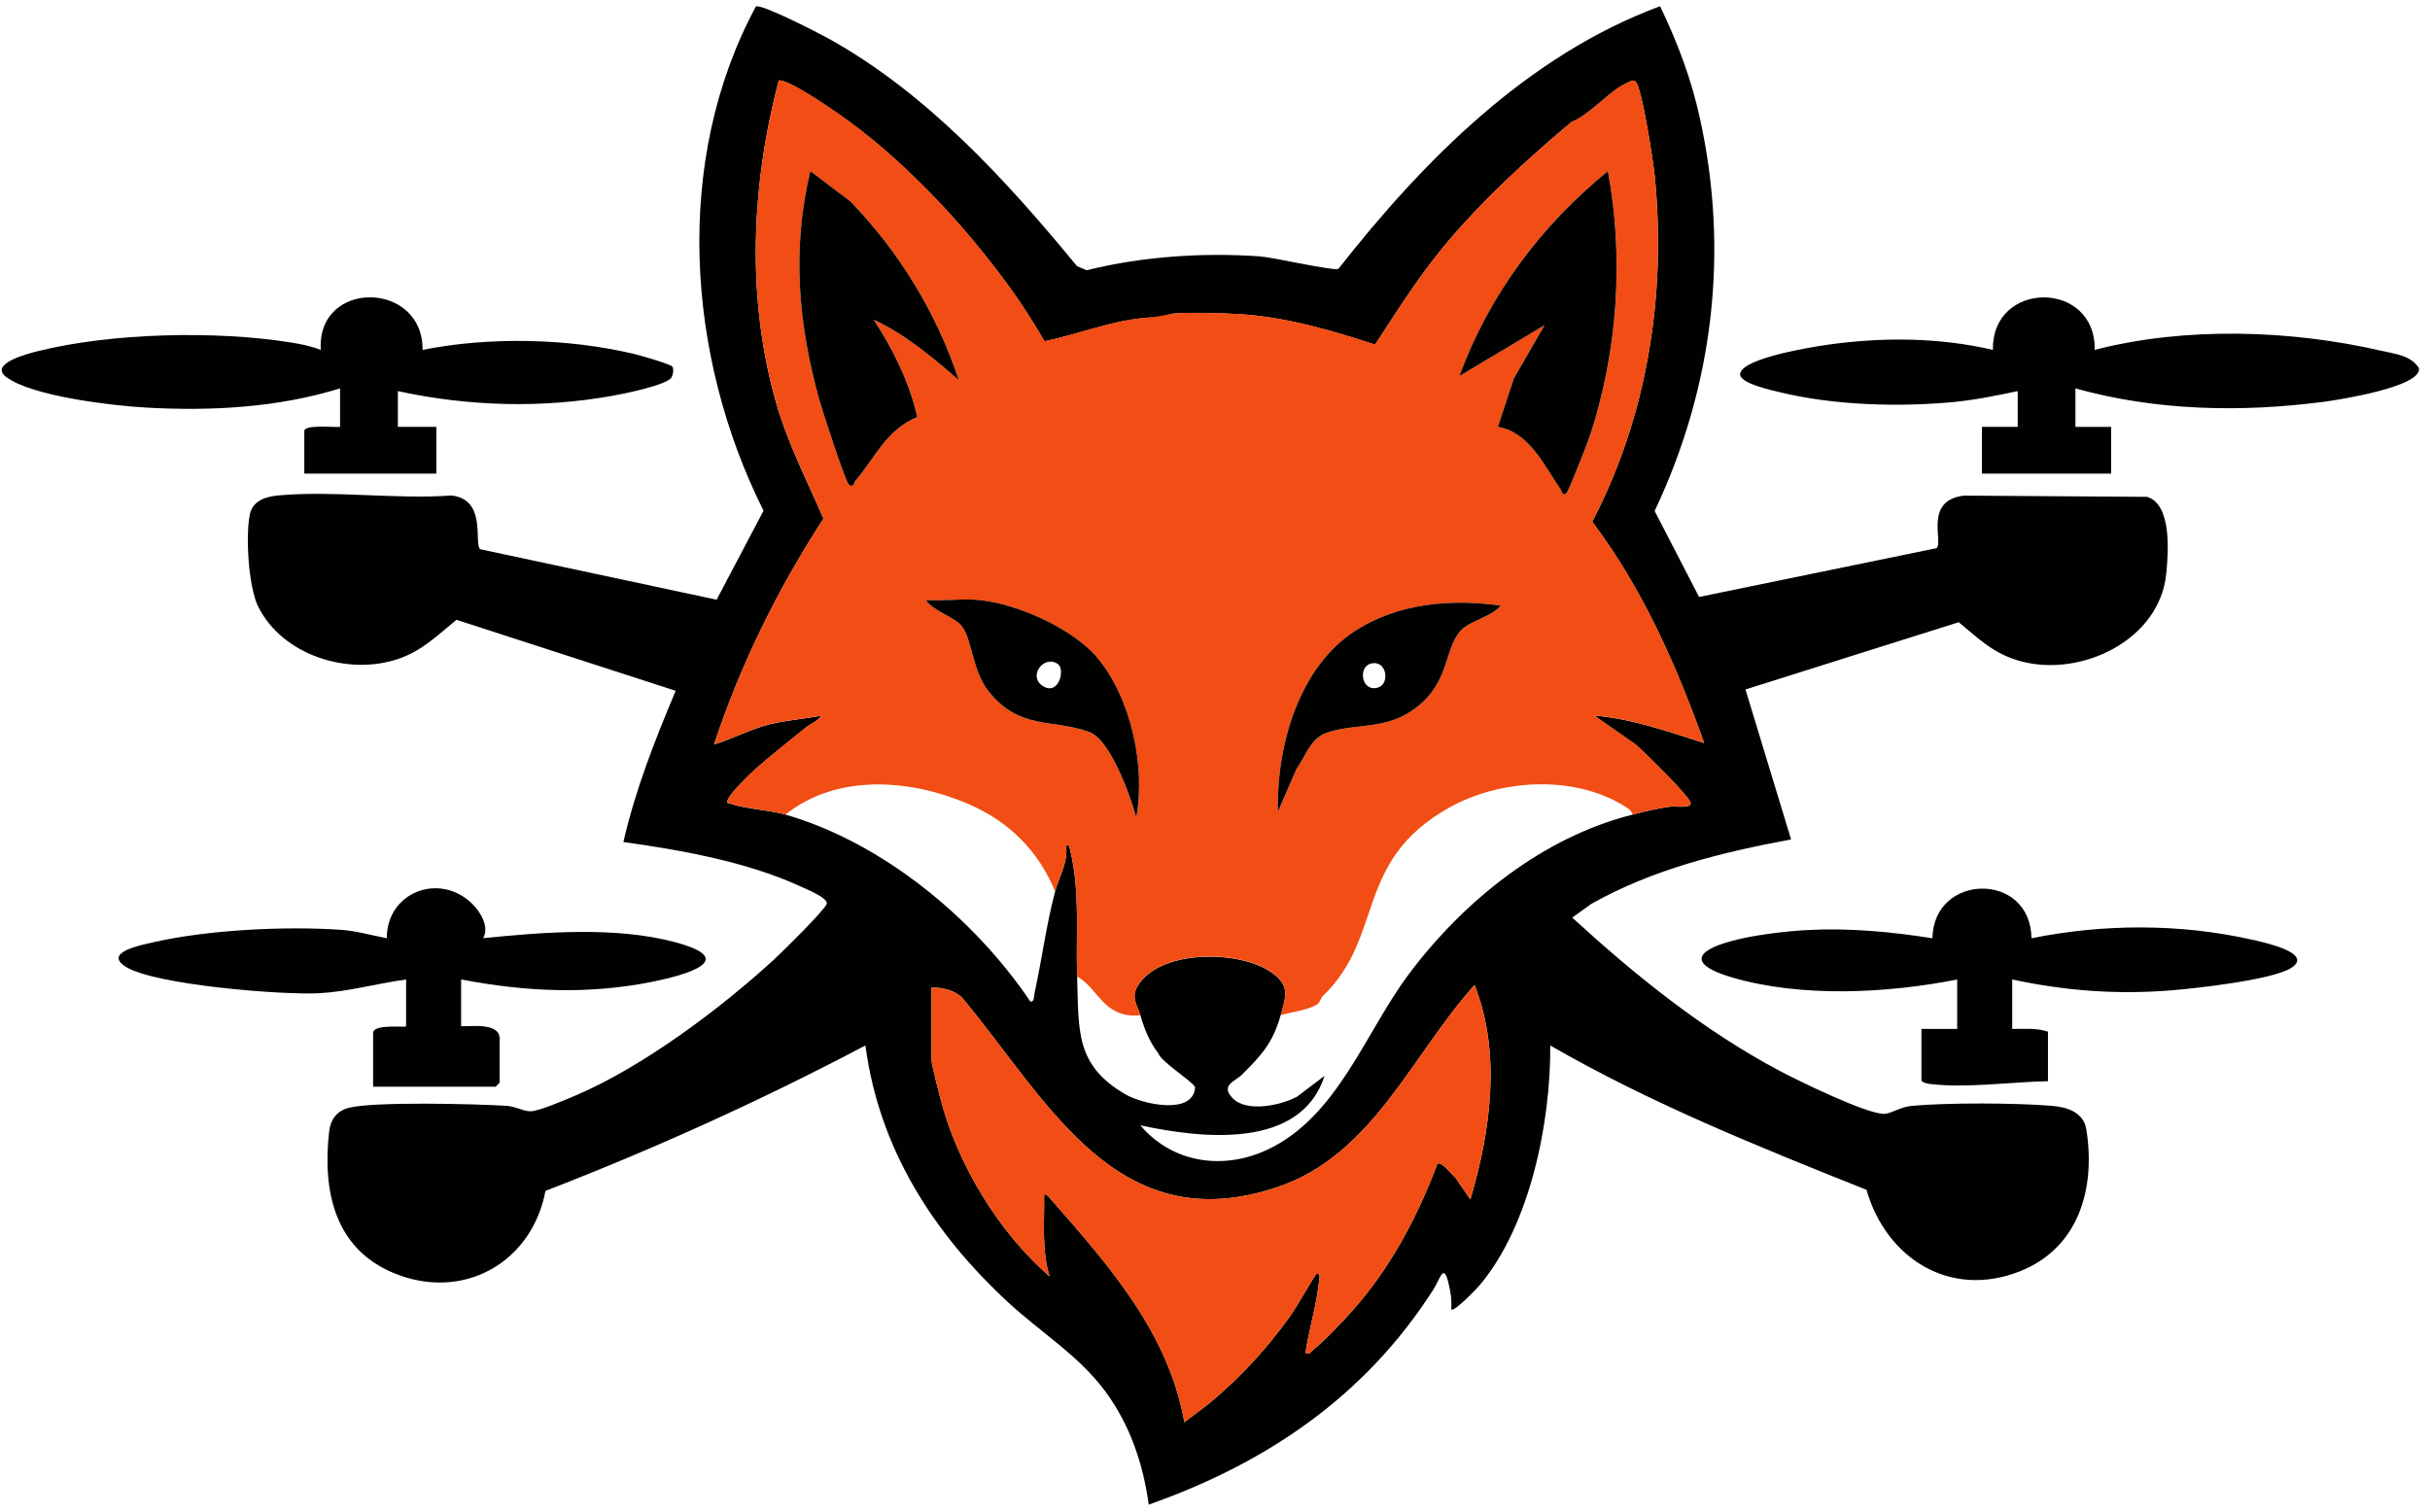
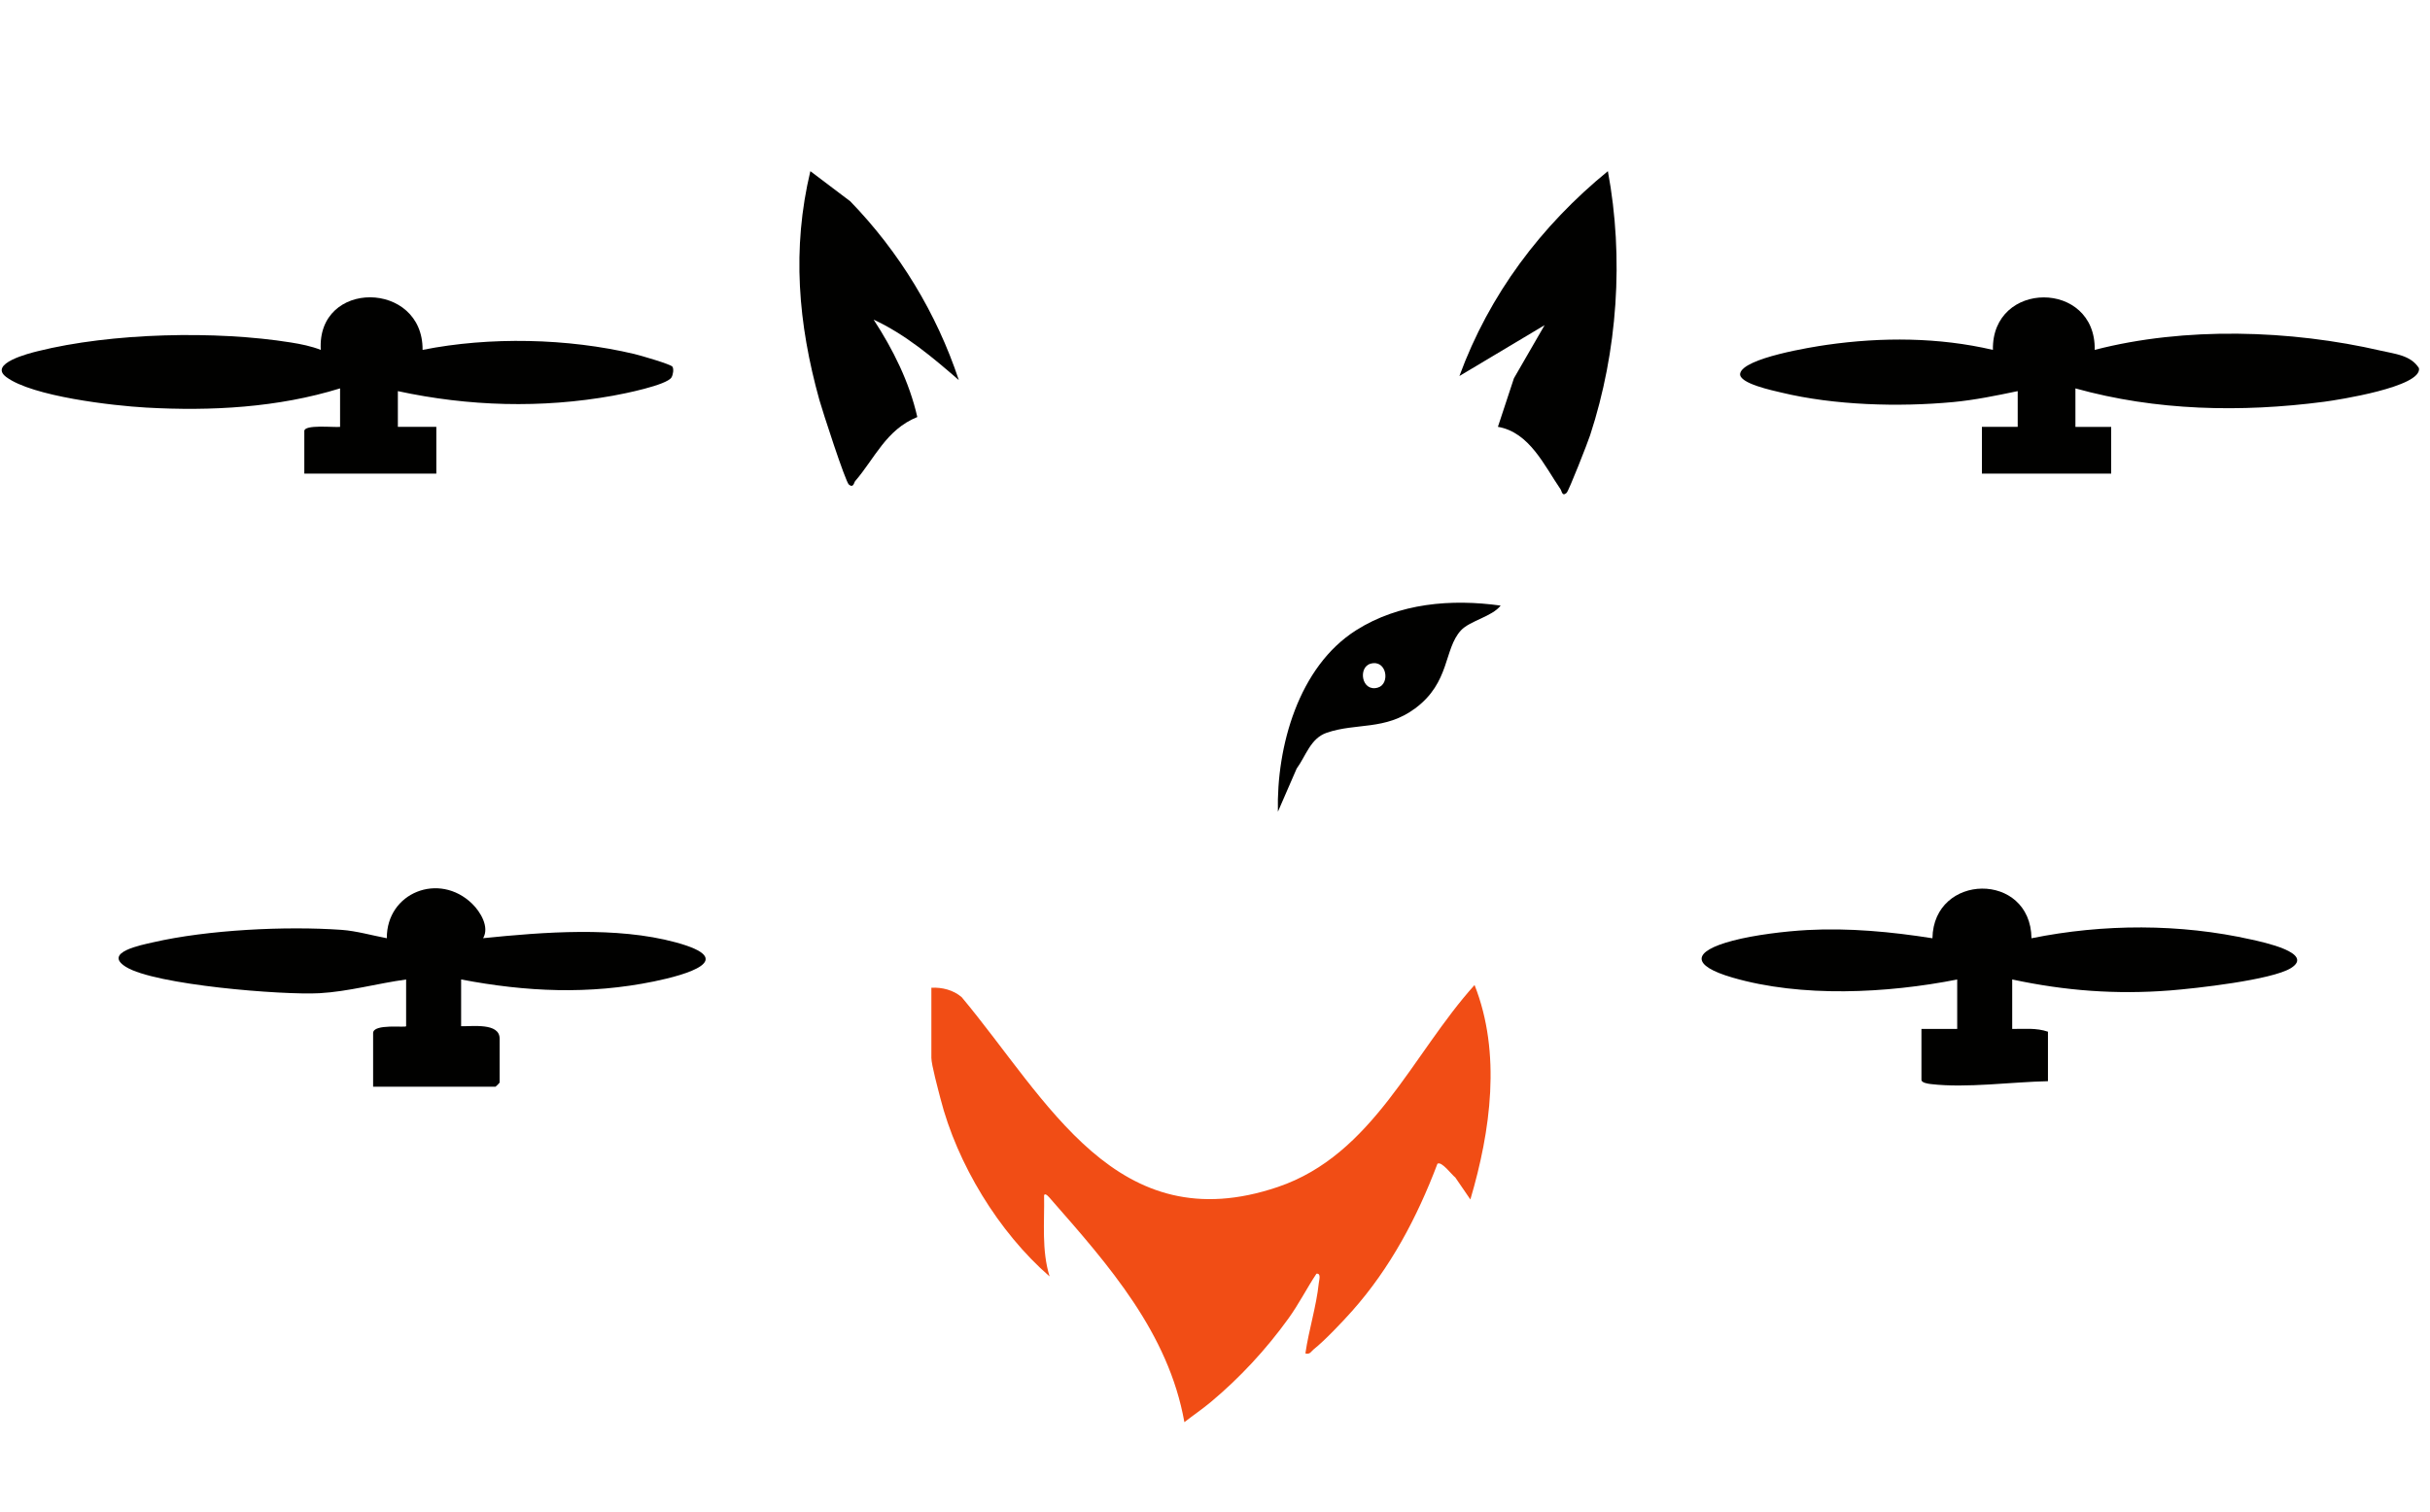
<svg xmlns="http://www.w3.org/2000/svg" version="1.1" width="497.006" height="309.394" viewBox="0 0 497.006 309.394">
  <defs>
    <clipPath id="clip_0">
      <path transform="matrix(1,0,0,-1,-42.789,472.32)" d="M42.789 162.926H539.794V472.32H42.789Z" clip-rule="evenodd" />
    </clipPath>
  </defs>
  <g>
    <g clip-path="url(#clip_0)">
-       <path transform="matrix(1,0,0,1,-42.789,-103.68)" d="M382.32 104.953C385.852 112.289 388.621 119.566 390.398 127.551 396.539 155.07 393.234 182.836 381.211 208.223L390.301 225.809 438.832 215.836C440.398 214.777 436.117 206.031 444.504 205.078L481.941 205.328C487.035 206.895 486.277 216.766 485.844 221.102 484.477 234.652 468.488 242.281 456.156 238.98 450.602 237.496 447.645 234.465 443.406 230.977L399.789 244.734 409.117 275.414C394.957 278.055 380.91 281.488 368.273 288.594L364.352 291.414C377.297 303.262 391.141 314.453 406.719 322.734 410.527 324.758 424.68 331.68 428.211 331.559 429.523 331.516 431.551 330.129 433.793 329.926 441.074 329.258 455.199 329.309 462.523 329.926 465.645 330.188 468.945 331.254 469.508 334.754 471.434 346.844 467.969 359.031 455.859 363.797 441.586 369.406 428.566 361.117 424.539 347.102 402.523 338.309 380.398 329.422 359.859 317.566 359.977 333.238 355.762 354.246 345.516 366.512 344.984 367.148 340.172 372.219 339.609 371.566 339.703 370.215 339.609 368.941 339.352 367.605 338.129 361.336 337.566 364.988 335.902 367.582 321.988 389.324 301.891 402.996 277.738 411.504 276.586 403.148 273.945 395.316 268.965 388.492 263.574 381.098 255.66 376.289 249.039 370.172 233.707 356.004 222.57 338.684 219.797 317.566 198.594 328.754 176.73 338.664 154.352 347.324 151.582 362.023 137.512 369.953 123.414 364.172 111.211 359.168 108.75 347.363 110.094 335.273 110.379 332.723 111.645 330.969 114.141 330.324 119.25 329.004 140.168 329.527 146.406 329.918 148.273 330.039 149.949 331.102 151.395 331.035 153.141 330.961 158.602 328.613 160.547 327.789 174.309 321.922 190.215 309.996 201.238 299.859 202.824 298.395 211.613 289.734 211.891 288.555 212.168 287.379 207.578 285.523 206.496 285.023 195.504 279.977 182.219 277.621 170.297 275.941 172.719 265.273 176.762 255.051 180.984 245.012L136.156 230.484C132.336 233.578 129.137 236.852 124.156 238.516 113.941 241.934 100.539 237.766 95.578 227.746 93.602 223.738 92.961 213.105 93.914 208.836 94.539 206.062 97.199 205.273 99.684 205.043 110.918 203.992 123.742 205.883 135.156 205.051 142.523 205.922 139.59 215.039 141.031 216.051L189.359 226.371 198.953 208.164C183.172 176.664 180.391 136.559 197.387 105.016 198.48 104.371 210.426 110.551 212.301 111.594 232.402 122.762 248.625 140.574 263.07 158.129L265.051 158.969C276.293 156.156 288.93 155.301 300.512 156.137 303.164 156.324 315.48 159.148 316.531 158.684 334.02 136.418 355.273 114.977 382.336 104.949H382.32ZM376.719 270.324C379.246 269.691 381.789 269.055 384.383 268.711 385.402 268.574 389.062 269.184 388.523 267.801 387.879 266.152 379.164 257.586 377.289 255.977L368.844 250.078C376.648 250.734 383.949 253.352 391.344 255.699 385.641 239.746 378.691 224.012 368.438 210.426 379.746 188.738 383.648 163.875 381.211 139.551 380.953 136.98 378.57 121.281 377.301 120.383 376.621 119.895 376.328 120.359 375.758 120.578 372.188 121.957 368.129 127.133 364.156 128.672 354.801 136.547 345.699 144.922 338.102 154.086 332.879 160.379 328.508 167.348 324.039 174.188 314.977 171.234 305.625 168.496 296.016 167.934 293.316 167.773 284.113 167.461 282.039 167.969 281.609 168.074 281.676 169.004 281.273 169.094 280.102 169.344 278.977 168.578 277.996 168.637 270.609 169.094 263.586 172.012 256.426 173.512 254.258 169.852 251.977 166.164 249.48 162.719 240.031 149.648 227.301 135.953 213.988 126.773 211.965 125.379 204 119.91 202.059 120.141 196.418 141.719 195.383 164.789 201.621 186.391 203.969 194.52 207.879 202.066 211.215 209.781 201.879 224.16 194.219 239.691 188.828 255.988 192.742 254.797 196.379 252.789 200.406 251.82 203.836 250.996 207.328 250.785 210.766 250.094 210.188 251.145 208.582 251.73 207.594 252.539 204.352 255.188 200.484 258.188 197.266 261.051 195.996 262.176 192.172 265.934 191.656 267.262 191.273 268.254 191.969 267.996 192.414 268.156 195.164 269.176 200.113 269.379 203.461 270.344 223.359 276.09 242.086 291.613 253.531 308.586 254.363 308.73 254.234 307.531 254.371 306.914 255.891 299.992 256.762 292.98 258.586 286.094 259.395 283.051 261.254 280.094 260.836 276.816 261.367 275.949 261.602 277.281 261.691 277.641 263.762 286.453 262.793 294.652 263.094 303.531 263.461 314.469 262.613 321.602 273.051 327.609 276.488 329.586 286.762 331.891 287.219 326.211 287.297 325.297 280.328 321.008 279.734 319.23 277.836 316.734 276.914 314.363 276.031 311.406 275.398 309.301 274.074 307.816 275.438 305.469 279.863 297.879 296.168 298.059 302.656 302.496 306.613 305.211 305.918 307.207 304.719 311.398 303.105 317.07 300.84 319.508 296.852 323.504 295.434 324.922 292.359 325.641 294.848 328.305 297.699 331.352 304.793 329.852 308.109 328.02L313.703 323.781C308.805 339.008 288.414 336.57 276.023 333.906 282.562 341.625 292.957 343.164 302.07 338.863 316.41 332.094 321.996 314.934 330.906 303.016 342.082 288.066 358.328 274.926 376.703 270.344ZM233.281 305.762V320.102C233.281 321.496 234.684 326.617 235.125 328.379 238.539 341.797 247.043 355.762 257.461 364.824 255.797 359.422 256.449 353.812 256.336 348.234 256.547 347.527 257.566 348.855 257.754 349.066 269.574 362.527 281.781 376.352 285.031 394.637 286.809 393.246 288.727 391.949 290.453 390.504 296.34 385.574 301.695 379.816 306.301 373.441 308.422 370.492 310.043 367.262 312.039 364.266 313.043 364.133 312.586 365.535 312.523 366.156 312.023 370.973 310.469 375.781 309.781 380.574 310.746 380.828 310.906 380.184 311.477 379.738 313.703 377.977 317.398 374.086 319.359 371.871 327.172 363.082 332.648 352.738 336.789 341.766 337.641 341.184 339.711 344.039 340.441 344.574L343.523 349.074C347.672 335.055 349.883 319.117 344.379 305.203 331.574 319.402 323.641 339.914 304.133 346.523 271.125 357.699 257.086 328.77 239.496 307.703 237.824 306.238 235.453 305.633 233.281 305.762ZM233.281 305.762" fill="#010100" />
      <path transform="matrix(1,0,0,1,-42.789,-103.68)" d="M448.156 191.012H455.469V183.699C451.133 184.605 446.672 185.527 442.246 185.941 431.121 186.977 417.984 186.613 407.086 183.984 405.547 183.609 398.355 182.137 398.699 180.113 399.246 176.918 413.461 174.652 416.469 174.227 427.711 172.621 439.328 172.68 450.398 175.262 450.113 160.965 471.48 160.922 471.219 175.262 489.629 170.488 511.281 171.148 529.816 175.441 532.598 176.086 535.891 176.348 537.539 179.004 538.191 182.836 520.922 185.512 518.109 185.879 501.172 188.094 483.758 187.738 467.273 183.141V191.016H474.586V200.578H448.148V191.016ZM448.156 191.012" fill="#010100" />
      <path transform="matrix(1,0,0,1,-42.789,-103.68)" d="M112.344 183.137C99.645 187.074 85.949 187.816 72.691 187.066 65.852 186.684 49.395 184.793 44.07 180.816 40.363 178.051 48.809 175.949 50.461 175.539 65.578 171.758 86.984 171.285 102.324 173.754 104.363 174.082 106.469 174.504 108.398 175.262 107.543 160.785 129.336 161.055 129.219 175.262 142.906 172.531 158.91 172.867 172.531 176.102 173.691 176.379 180.008 178.199 180.324 178.703 180.637 179.203 180.449 180.352 180.129 180.891 179.168 182.484 170.324 184.254 168.137 184.641 153.555 187.262 138.613 186.824 124.164 183.699V191.012H132.031V200.574H105.031V191.859C105.031 190.477 111.074 191.152 112.344 191.016ZM112.344 183.137" fill="#010100" />
      <path transform="matrix(1,0,0,1,-42.789,-103.68)" d="M443.094 304.074C428.762 306.898 411.27 307.809 397.094 303.668 388.703 301.215 388.727 298.363 397.184 296.129 401.609 294.961 407.871 294.203 412.449 293.953 420.984 293.496 429.629 294.309 438.031 295.637 438.238 282.27 458.102 281.918 458.289 295.637 472.957 292.664 488.672 292.613 503.289 295.906 505.508 296.406 516.285 298.641 511.359 301.734 507.473 304.172 491.844 305.902 486.684 306.309 475.598 307.176 465.195 306.391 454.344 304.066V314.191C456.801 314.199 459.293 313.941 461.656 314.754V324.879C454.254 325.027 445.02 326.324 437.723 325.469 437.152 325.402 435.781 325.215 435.781 324.602V314.191H443.094V304.066ZM443.094 304.074" fill="#010100" />
      <path transform="matrix(1,0,0,1,-42.789,-103.68)" d="M125.844 304.074C120.008 304.867 114.016 306.555 108.121 306.879 100.582 307.289 74.453 305.199 68.527 301.484 63.781 298.516 71.746 297.008 74.094 296.469 85.23 293.902 101.25 293.109 112.648 293.918 115.695 294.137 118.906 295.066 121.906 295.629 121.836 286.289 132.613 282 139.363 288.578 141.039 290.211 142.941 293.316 141.602 295.621 153.961 294.367 168.863 293.184 180.977 296.469 194.137 300.031 183.016 303.137 176.586 304.461 163.281 307.199 150.375 306.602 137.102 304.066V313.629C139.359 313.703 144.977 312.871 144.977 316.164V325.164C144.977 325.223 144.188 326.004 144.137 326.004H119.102V315.039C119.102 313.035 125.852 313.988 125.852 313.629V304.066ZM125.844 304.074" fill="#010100" />
-       <path transform="matrix(1,0,0,1,-42.789,-103.68)" d="M203.469 270.324C200.121 269.355 195.18 269.152 192.422 268.133 191.977 267.969 191.281 268.223 191.664 267.238 192.18 265.914 196.004 262.164 197.273 261.031 200.488 258.156 204.359 255.164 207.602 252.516 208.59 251.707 210.195 251.121 210.773 250.074 207.328 250.762 203.844 250.973 200.414 251.797 196.387 252.773 192.75 254.773 188.836 255.969 194.227 239.672 201.887 224.137 211.223 209.762 207.879 202.043 203.977 194.496 201.629 186.367 195.391 164.762 196.434 141.699 202.066 120.121 204.008 119.887 211.973 125.355 213.996 126.75 227.309 135.93 240.039 149.625 249.488 162.699 251.977 166.141 254.266 169.828 256.434 173.488 263.594 171.988 270.613 169.066 278.004 168.613 278.984 168.555 281.617 168.051 282.047 167.949 284.129 167.445 293.332 167.754 296.023 167.91 305.633 168.473 314.977 171.211 324.047 174.164 328.516 167.324 332.887 160.363 338.109 154.066 345.703 144.906 354.809 136.523 364.164 128.648 368.145 127.109 372.195 121.934 375.766 120.555 376.336 120.336 376.629 119.871 377.309 120.359 378.578 121.262 380.961 136.957 381.219 139.531 383.656 163.859 379.754 188.715 368.445 210.406 378.691 223.988 385.648 239.723 391.352 255.676 383.953 253.328 376.664 250.711 368.852 250.059L377.297 255.953C379.172 257.566 387.887 266.129 388.531 267.781 389.07 269.152 385.41 268.551 384.391 268.688 381.797 269.031 379.254 269.672 376.727 270.301 376.363 269.387 375.66 268.988 374.871 268.5 364.395 262.086 349.344 263.176 339.105 268.957 319.656 279.945 326.055 295.141 313.41 307.402 312.906 307.891 312.809 308.73 312.203 309.141 310.508 310.305 306.766 310.77 304.727 311.363 305.918 307.164 306.621 305.176 302.664 302.461 296.176 298.012 279.871 297.84 275.445 305.43 274.078 307.777 275.406 309.262 276.039 311.371 273.758 311.586 272.16 311.348 270.227 310.148 267.539 308.488 265.891 304.906 263.102 303.496 262.801 294.613 263.773 286.418 261.699 277.605 261.613 277.238 261.375 275.91 260.844 276.781 261.262 280.059 259.402 283.012 258.594 286.059 255.148 277.688 249.129 271.727 240.797 268.141 229.027 263.078 214.004 261.898 203.469 270.309ZM238.906 181.449C234.367 167.762 226.727 155.211 216.703 144.871L208.539 138.699C204.734 154.605 206.031 169.891 210.383 185.504 210.969 187.598 215.707 202.246 216.422 202.824 217.363 203.586 217.441 202.41 217.703 202.109 221.707 197.484 224.023 191.578 230.414 189 228.781 181.836 225.465 175.184 221.484 169.078 227.992 172.094 233.551 176.797 238.914 181.449ZM363.211 204.504C363.684 204.074 367.566 194.113 368.023 192.711 373.641 175.531 374.961 156.426 371.656 138.691 357.969 149.871 347.406 163.926 341.289 180.602L358.719 170.191 352.441 181.059 349.164 190.996C355.621 192.105 358.637 198.914 361.973 203.766 362.234 204.156 362.301 205.336 363.219 204.496H363.211ZM243.129 226.449C239.656 226.094 235.695 226.703 232.164 226.449 233.586 228.66 238.066 229.949 239.488 231.773 241.703 234.602 241.566 240.898 245.109 245.281 251.438 253.102 258.074 250.688 265.613 253.461 269.895 255.039 273.996 266.543 275.191 270.891 277.117 260.488 274.133 246.57 267.27 238.312 262.238 232.262 250.852 227.234 243.129 226.453ZM349.719 227.574C339.594 226.176 328.949 227.062 320.176 232.613 308.387 240.074 303.855 256.418 304.164 269.754L307.996 260.934C309.906 258.316 310.816 254.738 314.152 253.59 320.211 251.512 326.078 253.172 332.234 248.609 339.426 243.27 338.078 236.477 341.594 232.656 343.418 230.676 347.961 229.844 349.727 227.574ZM349.719 227.574" fill="#f14d15" />
      <path transform="matrix(1,0,0,1,-42.789,-103.68)" d="M233.281 305.762C235.453 305.633 237.824 306.234 239.496 307.703 257.086 328.77 271.125 357.699 304.133 346.523 323.641 339.914 331.574 319.402 344.379 305.203 349.883 319.125 347.672 335.055 343.523 349.074L340.441 344.574C339.711 344.039 337.641 341.184 336.789 341.766 332.641 352.738 327.164 363.082 319.359 371.871 317.398 374.078 313.703 377.977 311.477 379.738 310.914 380.191 310.754 380.828 309.781 380.574 310.469 375.781 312.023 370.973 312.523 366.156 312.594 365.535 313.043 364.133 312.039 364.266 310.051 367.262 308.43 370.5 306.301 373.441 301.703 379.816 296.348 385.574 290.453 390.504 288.727 391.949 286.809 393.246 285.031 394.637 281.773 376.352 269.566 362.535 257.754 349.066 257.566 348.855 256.547 347.527 256.336 348.234 256.441 353.812 255.797 359.422 257.461 364.824 247.043 355.762 238.539 341.797 235.125 328.379 234.676 326.617 233.281 321.496 233.281 320.102ZM233.281 305.762" fill="#f14d15" />
-       <path transform="matrix(1,0,0,1,-42.789,-103.68)" d="M363.211 204.504C362.297 205.344 362.227 204.156 361.965 203.773 358.629 198.922 355.613 192.113 349.156 191.004L352.434 181.066 358.711 170.199 341.281 180.609C347.398 163.934 357.961 149.879 371.648 138.699 374.953 156.426 373.637 175.531 368.016 192.719 367.559 194.121 363.676 204.074 363.203 204.512H363.211ZM363.211 204.504" fill="#010100" />
+       <path transform="matrix(1,0,0,1,-42.789,-103.68)" d="M363.211 204.504C362.297 205.344 362.227 204.156 361.965 203.773 358.629 198.922 355.613 192.113 349.156 191.004L352.434 181.066 358.711 170.199 341.281 180.609C347.398 163.934 357.961 149.879 371.648 138.699 374.953 156.426 373.637 175.531 368.016 192.719 367.559 194.121 363.676 204.074 363.203 204.512H363.211Z" fill="#010100" />
      <path transform="matrix(1,0,0,1,-42.789,-103.68)" d="M238.906 181.449C233.543 176.797 227.984 172.094 221.477 169.078 225.457 175.184 228.773 181.836 230.406 189 224.023 191.574 221.699 197.477 217.695 202.109 217.441 202.41 217.359 203.586 216.414 202.824 215.699 202.246 210.961 187.605 210.375 185.504 206.031 169.898 204.727 154.605 208.531 138.699L216.699 144.871C226.719 155.211 234.359 167.762 238.898 181.449ZM238.906 181.449" fill="#010100" />
-       <path transform="matrix(1,0,0,1,-42.789,-103.68)" d="M243.129 226.449C250.844 227.227 262.23 232.254 267.27 238.305 274.141 246.57 277.117 260.484 275.191 270.887 273.996 266.535 269.902 255.031 265.613 253.453 258.074 250.68 251.438 253.094 245.109 245.273 241.566 240.891 241.703 234.594 239.488 231.766 238.066 229.941 233.586 228.652 232.164 226.441 235.695 226.695 239.656 226.086 243.129 226.441ZM259.078 239.469C256.102 237.609 252.809 242.324 256.359 244.191 259.418 245.805 260.73 240.496 259.078 239.469ZM259.078 239.469" fill="#010100" />
      <path transform="matrix(1,0,0,1,-42.789,-103.68)" d="M349.719 227.574C347.953 229.844 343.41 230.676 341.586 232.656 338.07 236.477 339.422 243.277 332.227 248.609 326.078 253.172 320.211 251.512 314.145 253.59 310.809 254.738 309.898 258.316 307.988 260.934L304.156 269.754C303.848 256.418 308.379 240.074 320.168 232.613 328.949 227.055 339.586 226.172 349.711 227.574ZM323.121 239.461C320.496 240.188 321.262 245.289 324.57 244.363 327.195 243.637 326.43 238.539 323.121 239.461ZM323.121 239.461" fill="#010100" />
    </g>
  </g>
</svg>